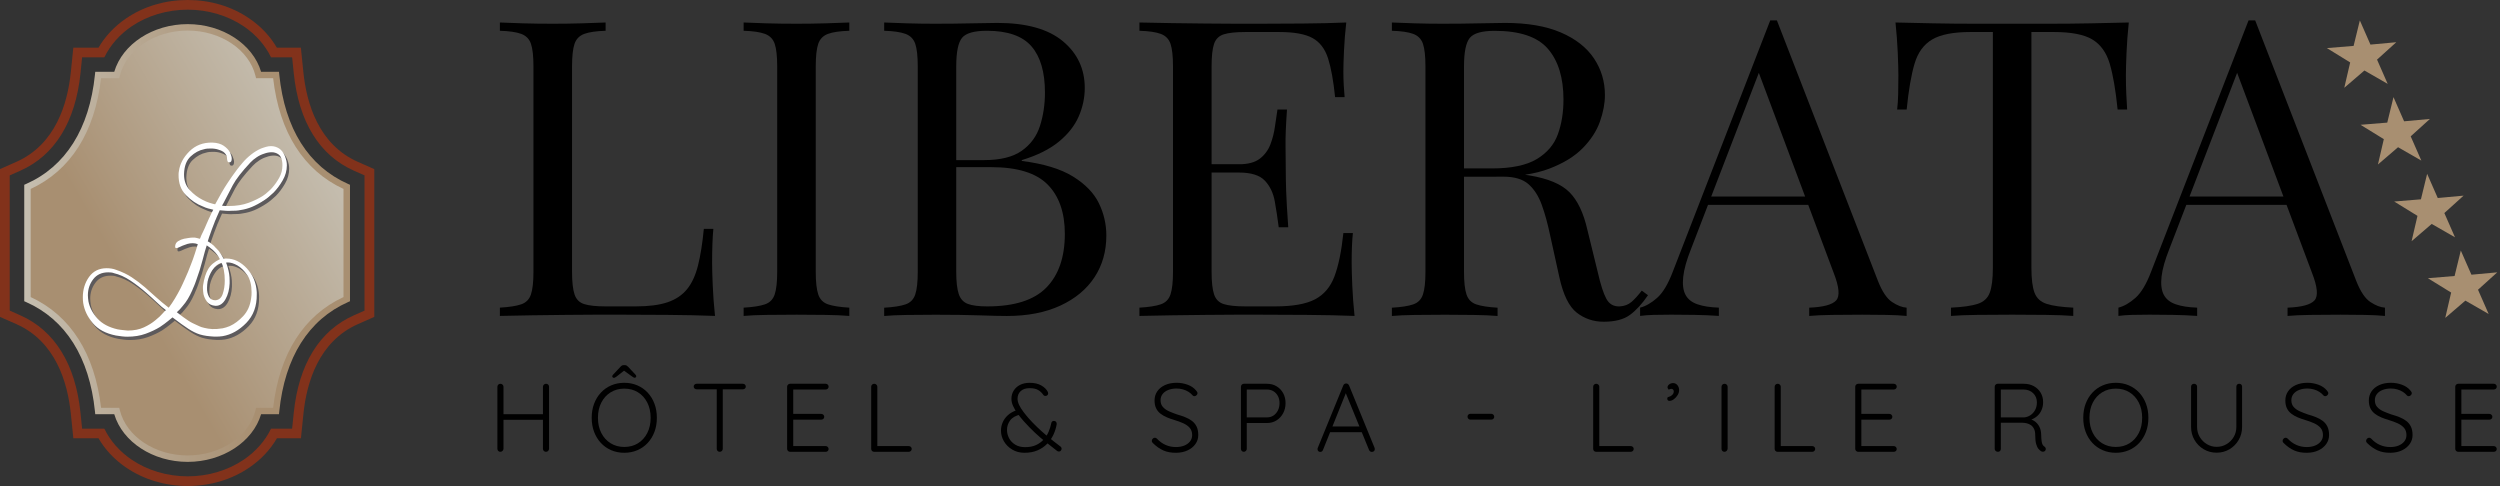
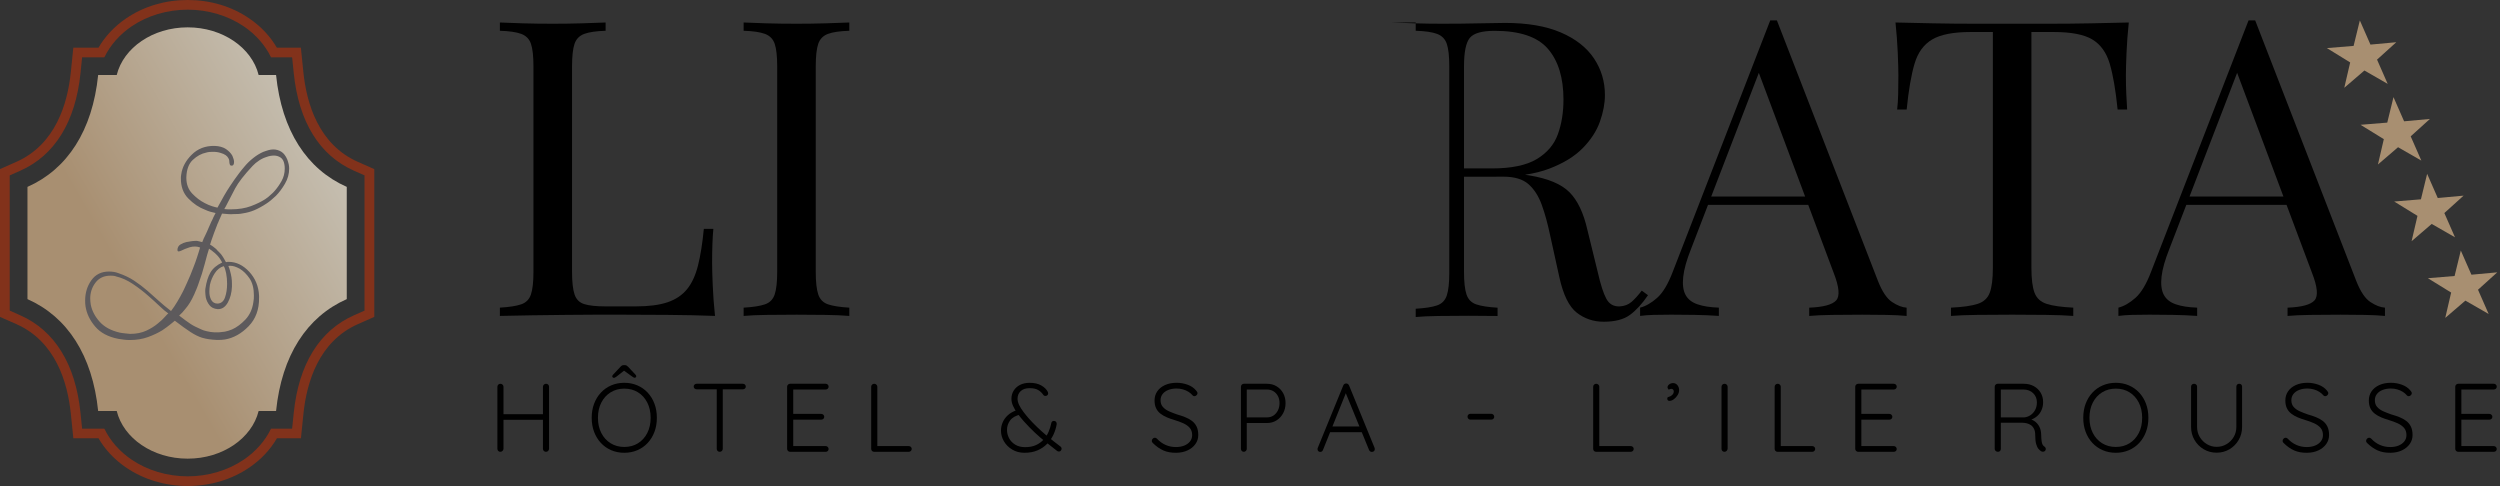
<svg xmlns="http://www.w3.org/2000/svg" version="1.1" id="Calque_1" x="0px" y="0px" viewBox="0 0 1286 250" style="enable-background:new 0 0 1286 250;" xml:space="preserve">
  <rect x="0" y="0" width="1286" height="250" fill="#333333" stroke="none" />
  <g>
    <linearGradient id="SVGID_1_" gradientUnits="userSpaceOnUse" x1="170.414" y1="-149.651" x2="22.231" y2="-64.098" gradientTransform="matrix(1 0 0 1 0 232)">
      <stop offset="0" style="stop-color:#C5BEB0" />
      <stop offset="0.715" style="stop-color:#A88F71" />
    </linearGradient>
    <path style="fill:url(#SVGID_1_);" d="M142.01,38.59h-8.97c-3.45-13.99-18.48-24.52-36.5-24.52S63.49,24.6,60.04,38.59h-9.55   C47.57,67.2,34.66,87.05,14.13,96.13V125v28.87c20.53,9.08,33.43,28.93,36.36,57.54h9.55c3.45,13.99,18.48,24.52,36.5,24.52   s33.05-10.53,36.5-24.52h8.97c2.93-28.61,15.83-48.46,36.36-57.54V125V96.13C157.84,87.05,144.93,67.2,142.01,38.59z" />
    <linearGradient id="SVGID_00000151519000798847803660000004643925381317584011_" gradientUnits="userSpaceOnUse" x1="12.47" y1="-107" x2="180.03" y2="-107" gradientTransform="matrix(1 0 0 1 0 232)">
      <stop offset="0" style="stop-color:#C5BEB0" />
      <stop offset="0.715" style="stop-color:#A88F71" />
    </linearGradient>
-     <path style="fill:url(#SVGID_00000151519000798847803660000004643925381317584011_);" d="M96.54,237.59   c-17.88,0-33.52-10.24-37.77-24.52h-9.78l-0.15-1.49C46,183.8,33.77,164.37,13.46,155.39l-0.99-0.44v-59.9l0.99-0.44   c20.3-8.97,32.54-28.4,35.38-56.19l0.15-1.49h9.78c4.25-14.29,19.89-24.52,37.77-24.52s33.52,10.24,37.77,24.52h9.2l0.15,1.49   c2.84,27.78,15.08,47.21,35.38,56.19l0.99,0.44v59.9l-0.99,0.44c-20.3,8.98-32.54,28.41-35.38,56.19l-0.15,1.49h-9.2   C130.06,227.35,114.42,237.59,96.54,237.59z M51.98,209.76h9.36l0.31,1.26c3.33,13.48,18,23.26,34.88,23.26   c16.89,0,31.56-9.78,34.88-23.26l0.31-1.26h8.78c3.2-27.8,15.69-47.44,36.19-56.95V97.19c-20.5-9.5-32.99-29.15-36.19-56.95h-8.78   l-0.31-1.26c-3.32-13.48-18-23.26-34.88-23.26c-16.89,0-31.56,9.78-34.88,23.26l-0.31,1.26h-9.36   c-3.2,27.8-15.69,47.44-36.19,56.95v55.62C36.3,162.31,48.78,181.96,51.98,209.76z" />
    <path style="fill:#82321B;" d="M184.1,83.27c-20.19-8.93-26.39-30-28.04-46.1l-1.29-12.64h-12.36   c-3.38-5.83-8.21-10.99-14.19-15.05C119.13,3.27,108.17,0,96.54,0S73.96,3.27,64.86,9.47c-5.98,4.07-10.81,9.23-14.19,15.05h-0.18   H37.72l-1.29,12.64c-1.65,16.11-7.85,37.18-28.04,46.1L0,86.98v9.14V125v28.87v9.14l8.4,3.71c20.19,8.93,26.39,30,28.04,46.1   l1.29,12.64H50.5h0.18c3.38,5.83,8.21,10.99,14.19,15.05c9.1,6.19,20.06,9.47,31.69,9.47s22.58-3.27,31.69-9.47   c5.98-4.07,10.81-9.23,14.19-15.05h12.36l1.29-12.64c1.65-16.11,7.85-37.18,28.04-46.1l8.4-3.71v-9.14V125V96.13v-9.14L184.1,83.27   z M187.51,96.13V125v28.87v5.92l-5.43,2.4c-17.71,7.83-28.42,25.17-30.97,50.14l-0.84,8.18h-8.26h-2.59c-3,6.2-7.81,11.71-14,15.92   c-8.15,5.55-18.41,8.6-28.87,8.6s-20.72-3.05-28.87-8.6c-6.2-4.21-11.01-9.72-14-15.92H50.5h-8.26l-0.84-8.18   c-2.55-24.97-13.26-42.31-30.97-50.14L5,159.79v-5.92V125V96.13v-5.92l5.43-2.4c17.71-7.83,28.42-25.17,30.97-50.14l0.84-8.18h8.26   h3.18c3-6.2,7.81-11.71,14-15.92c8.15-5.55,18.41-8.6,28.87-8.6s20.72,3.05,28.87,8.6c6.2,4.21,11.01,9.72,14,15.92h2.59h8.26   l0.84,8.18c2.55,24.97,13.26,42.31,30.97,50.14l5.43,2.4V96.13z" />
    <g>
      <path style="fill:#5D5A5C;" d="M111.81,106.91c1.28-2.38,2.43-4.43,3.45-6.23c1.02-1.76,2.01-3.38,2.98-4.82    c0.38-0.59,0.77-1.17,1.15-1.7c0.38-0.56,0.77-1.12,1.15-1.7c0.77-1.09,1.59-2.23,2.45-3.35c0.86-1.15,1.83-2.35,2.92-3.61    c1.28-1.53,2.74-2.94,4.42-4.26c1.66-1.32,3.36-2.35,5.08-3.11c0.91-0.32,1.77-0.65,2.63-0.88c0.86-0.23,1.7-0.38,2.54-0.38    c1.52,0,2.92,0.41,4.17,1.2c1.24,0.79,2.25,2.14,3.03,3.99c0.31,0.85,0.55,1.64,0.73,2.41c0.18,0.76,0.24,1.53,0.24,2.29    c0,2.7-0.73,5.29-2.16,7.75s-2.98,4.52-4.66,6.23c-0.91,0.85-1.77,1.61-2.58,2.29c-0.84,0.68-1.57,1.23-2.21,1.64    c-2.3,1.53-4.44,2.67-6.38,3.49c-1.94,0.79-3.89,1.32-5.81,1.59c-0.77,0.18-1.55,0.26-2.34,0.32c-0.8,0.03-1.61,0.06-2.45,0.06    c-0.91,0.09-1.83,0.09-2.83,0s-2.03-0.18-3.11-0.26c-0.33,0.76-0.62,1.47-0.91,2.08c-0.29,0.65-0.55,1.26-0.82,1.85    c-0.07,0.18-0.11,0.32-0.15,0.44s-0.09,0.23-0.15,0.32c-0.27,0.5-0.49,1.03-0.66,1.59c-0.2,0.56-0.42,1.12-0.66,1.7    c-0.27,0.68-0.49,1.32-0.73,1.91c-0.22,0.59-0.44,1.17-0.62,1.76c-0.27,0.68-0.49,1.35-0.73,2.03c-0.22,0.68-0.46,1.44-0.73,2.29    c0.64,0.35,1.19,0.7,1.68,1.09c0.49,0.38,0.97,0.79,1.48,1.2c0.2,0.26,0.42,0.5,0.66,0.76c0.27,0.26,0.51,0.5,0.77,0.76    c0.2,0.18,0.38,0.35,0.53,0.56c0.15,0.21,0.33,0.41,0.53,0.56c0.38,0.5,0.73,1.03,1.06,1.53c0.31,0.5,0.64,1.06,0.95,1.64    c0.07,0.18,0.15,0.32,0.24,0.44s0.18,0.26,0.24,0.44c0.13,0,0.27,0,0.38,0c0.13,0,0.27-0.03,0.38-0.12c0.07,0,0.15,0,0.29,0    c0.13,0,0.27,0,0.38,0c3.89,0,7.42,1.7,10.56,5.08s4.84,7.49,5.08,12.3c0,0.18,0,0.35,0,0.56c0,0.21,0,0.41,0,0.56    c0.07,6.02-1.75,10.89-5.41,14.65c-3.67,3.76-7.73,6.02-12.13,6.78c-0.57,0.09-1.13,0.15-1.68,0.18s-1.1,0.06-1.68,0.06    c-0.13,0-0.27,0-0.44,0c-0.15,0-0.31,0-0.44,0c-1.52-0.09-2.89-0.21-4.06-0.38c-1.19-0.18-2.34-0.41-3.49-0.76    c-1.86-0.59-3.82-1.56-5.9-2.91s-4.77-3.29-8.11-5.84c-0.44,0.35-1.24,0.97-2.34,1.91c-1.13,0.94-2.52,1.94-4.17,3.05    c-2.05,1.26-4.48,2.41-7.29,3.44s-5.94,1.53-9.41,1.53c-0.95,0-1.92-0.06-2.87-0.18s-1.99-0.26-3.07-0.44    c-5.17-1.03-9.12-3.11-11.84-6.34c-2.72-3.2-4.37-6.67-4.95-10.39c-0.07-0.5-0.11-1-0.15-1.47c-0.02-0.47-0.04-0.94-0.04-1.47    c0-3.96,1.06-7.46,3.2-10.45c2.14-3,5.17-4.49,9.06-4.49c0.77,0,1.57,0.06,2.41,0.18s1.7,0.35,2.58,0.7    c3,1.03,5.65,2.29,7.95,3.82c2.3,1.53,4.55,3.2,6.72,5.08c1.86,1.61,3.76,3.29,5.7,5.08c1.94,1.76,4.13,3.58,6.56,5.46    c1.15-1.53,2.23-3.11,3.2-4.76c0.99-1.64,1.97-3.41,2.92-5.26c0.31-0.68,0.66-1.41,1.02-2.14c0.35-0.76,0.73-1.56,1.1-2.41    c0.64-1.35,1.21-2.67,1.72-3.93s0.99-2.5,1.44-3.67c0.38-0.94,0.73-1.85,1.06-2.79c0.31-0.94,0.64-1.85,0.95-2.79    c0.27-0.76,0.51-1.56,0.77-2.41c0.27-0.85,0.51-1.7,0.77-2.53c-0.44-0.18-0.88-0.29-1.3-0.38c-0.42-0.09-0.84-0.12-1.3-0.12    c-0.95,0-1.88,0.12-2.74,0.38c-0.86,0.26-1.68,0.56-2.45,0.88c-0.71,0.35-1.35,0.65-1.92,0.88c-0.57,0.26-1.02,0.38-1.35,0.38    c-0.2,0-0.33-0.06-0.44-0.18c-0.09-0.12-0.15-0.35-0.15-0.7c0.07-1.17,0.57-2.08,1.52-2.67s1.99-1.03,3.07-1.26    c0.38-0.09,0.75-0.15,1.1-0.18s0.68-0.12,1.02-0.18c0.44-0.09,0.88-0.15,1.3-0.18c0.42-0.03,0.82-0.06,1.19-0.06    c0.13,0,0.27,0,0.44,0c0.18,0,0.31,0,0.44,0c0.38,0.09,0.8,0.18,1.24,0.26s0.93,0.21,1.44,0.38c0.27-0.68,0.51-1.32,0.77-1.91    c0.27-0.59,0.55-1.17,0.86-1.76c0.27-0.59,0.53-1.17,0.82-1.76c0.29-0.59,0.55-1.23,0.82-1.91c0.27-0.59,0.49-1.15,0.73-1.64    c0.22-0.5,0.44-0.97,0.62-1.41c0.07-0.18,0.13-0.32,0.2-0.44s0.13-0.23,0.2-0.32c0.27-0.59,0.53-1.2,0.82-1.85    s0.62-1.29,1.02-1.97c-0.84-0.18-1.7-0.38-2.63-0.65c-0.93-0.26-1.83-0.59-2.74-1.03c-3.14-1.17-6.01-3.11-8.64-5.78    s-3.91-6.2-3.84-10.6c0-0.32,0.02-0.65,0.04-0.94c0.02-0.29,0.09-0.62,0.15-0.94c0.51-3.64,2.3-6.99,5.32-10.01    c3.16-3.17,7.07-4.67,11.86-4.58c2.43,0.09,4.37,0.65,5.85,1.64c1.48,1.03,2.56,2.14,3.27,3.44c0.27,0.59,0.46,1.17,0.62,1.7    c0.15,0.56,0.24,1.03,0.24,1.47c0,0.59-0.09,1.06-0.29,1.41c-0.2,0.35-0.49,0.5-0.86,0.5h-0.09c-0.44,0-0.73-0.15-0.86-0.44    s-0.22-0.65-0.29-1.09c0-0.32-0.04-0.7-0.09-1.15c-0.07-0.41-0.22-0.85-0.49-1.26c-0.27-0.5-0.71-1-1.35-1.47s-1.57-0.85-2.78-1.2    c-0.51-0.18-1.08-0.29-1.72-0.38s-1.3-0.12-2.01-0.12c-0.57,0-1.15,0.03-1.72,0.06s-1.15,0.15-1.72,0.32    c-2.5,0.5-4.79,1.76-6.91,3.73c-2.12,1.97-3.23,4.96-3.36,8.96c0,0.09,0,0.15,0,0.18s0,0.12,0,0.18c0,3.2,0.99,5.87,2.98,7.99    c1.99,2.11,4.15,3.76,6.52,4.96c1.28,0.68,2.52,1.2,3.73,1.59c1.21,0.38,2.28,0.65,3.16,0.82L111.81,106.91L111.81,106.91z     M59.75,142.18c-0.51-0.18-1.02-0.26-1.48-0.32c-0.49-0.03-0.95-0.06-1.39-0.06c-3.34,0-5.9,1.17-7.73,3.55    c-1.81,2.38-2.74,5.11-2.74,8.25c0,0.5,0.02,1.03,0.09,1.59s0.13,1.09,0.2,1.59c0.64,3.14,2.16,6.05,4.59,8.75    s5.88,4.55,10.36,5.58c0.91,0.18,1.79,0.29,2.69,0.38c0.91,0.09,1.77,0.18,2.58,0.26c3.2,0,5.96-0.56,8.31-1.64    c2.34-1.09,4.31-2.32,5.9-3.67c1.59-1.26,2.85-2.44,3.73-3.49c0.91-1.06,1.48-1.61,1.72-1.7c-1.35-0.94-2.87-2.23-4.59-3.88    c-1.72-1.64-3.62-3.35-5.65-5.14c-2.5-2.2-5.17-4.26-8.02-6.17s-5.74-3.2-8.68-3.88L59.75,142.18L59.75,142.18z M115.7,170.6    c1.19-0.21,2.41-0.65,3.69-1.15c2.43-1.09,4.73-2.82,6.91-5.14c2.16-2.32,3.51-5.26,4.02-8.81c0.13-0.68,0.2-1.29,0.24-1.85    c0.02-0.56,0.04-1.12,0.04-1.7c0-3.64-0.75-6.55-2.25-8.75s-3.18-3.85-5.04-4.96c-0.91-0.5-1.77-0.88-2.58-1.15    c-0.84-0.26-1.59-0.38-2.3-0.38c-0.07,0-0.15,0-0.24,0s-0.18,0-0.24,0c-0.07,0-0.15,0.03-0.24,0.06s-0.18,0.06-0.24,0.06    c0.2,0.41,0.35,0.85,0.49,1.26c0.13,0.41,0.27,0.85,0.38,1.26c0.31,1.09,0.55,2.2,0.73,3.29s0.24,2.23,0.24,3.44    c0,0.09,0,0.18,0,0.32c0,0.15,0,0.23,0,0.32c0,0.18,0,0.29,0,0.38c0,0.09,0,0.21,0,0.38c-0.13,3.14-0.84,5.84-2.1,8.1    c-1.28,2.29-2.94,3.44-4.99,3.44c-0.07,0-0.11,0-0.15,0s-0.09,0-0.15,0c-1.86-0.18-3.25-0.85-4.17-2.03    c-0.93-1.17-1.55-2.5-1.88-3.93c-0.07-0.5-0.13-1.03-0.2-1.53s-0.09-0.97-0.09-1.41c0-0.32,0-0.65,0-0.94    c0-0.29,0.02-0.56,0.09-0.82c0.51-3.38,1.37-6.11,2.58-8.19s3.23-3.79,6.03-5.14c-0.44-0.85-0.91-1.61-1.39-2.29    c-0.49-0.68-1.04-1.32-1.68-1.91c-0.27-0.26-0.49-0.5-0.73-0.7c-0.22-0.21-0.46-0.41-0.73-0.56c-0.13-0.09-0.27-0.18-0.38-0.32    c-0.13-0.12-0.27-0.23-0.38-0.32c-0.27-0.18-0.49-0.32-0.73-0.5c-0.22-0.18-0.46-0.32-0.73-0.5c-0.57,1.7-1.3,4.23-2.16,7.61    s-1.97,6.9-3.31,10.54c-0.2,0.5-0.38,1-0.53,1.47s-0.33,0.91-0.53,1.32s-0.38,0.82-0.53,1.2c-0.15,0.38-0.31,0.73-0.44,1.09    c-0.71,1.61-1.46,3.05-2.25,4.38c-0.8,1.32-1.7,2.55-2.74,3.73c-0.38,0.5-0.82,1.03-1.3,1.53s-1.02,1.03-1.59,1.53    c2.36,1.85,4.37,3.32,5.99,4.38c1.63,1.06,2.72,1.5,4.22,2.2c2.43,1.17,2.87,1.2,3.98,1.47    C108.87,170.98,111.53,171.28,115.7,170.6z M110.49,140.54c-1.21,1.85-2.05,3.85-2.5,5.96c-0.07,0.5-0.13,1.03-0.2,1.59    s-0.09,1.09-0.09,1.59c-0.07,1.76,0.27,3.29,0.95,4.58c0.71,1.26,1.79,1.91,3.27,1.91c1.86-0.09,3.14-1.17,3.84-3.23    c0.71-2.08,1.06-4.38,1.06-6.9c0-1.94-0.15-3.76-0.49-5.46c-0.33-1.7-0.73-2.91-1.24-3.67    C113.23,137.45,111.7,138.69,110.49,140.54z M115.57,107.56c0.57,0.09,1.13,0.12,1.68,0.12s1.06,0,1.59,0    c3.89,0,7.31-0.56,10.21-1.64c2.92-1.09,5.35-2.29,7.33-3.55c0.27-0.18,0.51-0.35,0.77-0.56c0.27-0.21,0.51-0.41,0.77-0.56    c0.44-0.41,0.97-0.88,1.59-1.41c0.62-0.5,1.19-1.09,1.77-1.76c1.28-1.44,2.45-3.11,3.56-5.08c1.08-1.94,1.63-4.05,1.63-6.34    c0-0.41-0.02-0.82-0.04-1.2c-0.04-0.38-0.09-0.73-0.15-1.09c-0.27-1.61-0.91-2.76-1.92-3.44c-1.02-0.68-2.16-1.03-3.45-1.03    c-0.57,0-1.19,0.06-1.88,0.18c-0.66,0.12-1.33,0.32-1.97,0.56c-1.35,0.41-2.63,1.03-3.84,1.85c-1.21,0.79-2.3,1.7-3.27,2.73    c-4.35,4.64-7.33,8.49-8.97,11.54s-2.98,5.67-4.09,7.87c-0.27,0.5-0.49,0.97-0.73,1.41c-0.22,0.41-0.46,0.85-0.73,1.26    L115.57,107.56z" />
    </g>
    <g>
-       <path style="fill:#FFFFFF;" d="M110.62,105.2c1.28-2.38,2.43-4.43,3.45-6.23c1.02-1.76,2.01-3.38,2.98-4.82    c0.38-0.59,0.77-1.17,1.15-1.7c0.38-0.56,0.77-1.12,1.15-1.7c0.77-1.09,1.59-2.23,2.45-3.35c0.86-1.15,1.83-2.35,2.92-3.61    c1.28-1.53,2.74-2.94,4.42-4.26c1.66-1.32,3.36-2.35,5.08-3.11c0.91-0.32,1.77-0.65,2.63-0.88c0.86-0.23,1.7-0.38,2.54-0.38    c1.52,0,2.92,0.41,4.17,1.2c1.24,0.79,2.25,2.14,3.03,3.99c0.31,0.85,0.55,1.64,0.73,2.41c0.18,0.76,0.24,1.53,0.24,2.29    c0,2.7-0.73,5.29-2.16,7.75s-2.98,4.52-4.66,6.23c-0.91,0.85-1.77,1.61-2.58,2.29c-0.84,0.68-1.57,1.23-2.21,1.64    c-2.3,1.53-4.44,2.67-6.38,3.49c-1.94,0.79-3.89,1.32-5.81,1.59c-0.77,0.18-1.55,0.26-2.34,0.32c-0.8,0.03-1.61,0.06-2.45,0.06    c-0.91,0.09-1.83,0.09-2.83,0c-0.99-0.09-2.03-0.18-3.11-0.26c-0.33,0.76-0.62,1.47-0.91,2.08c-0.29,0.65-0.55,1.26-0.82,1.85    c-0.07,0.18-0.11,0.32-0.15,0.44s-0.09,0.23-0.15,0.32c-0.27,0.5-0.49,1.03-0.66,1.59c-0.2,0.56-0.42,1.12-0.66,1.7    c-0.27,0.68-0.49,1.32-0.73,1.91c-0.22,0.59-0.44,1.17-0.62,1.76c-0.27,0.68-0.49,1.35-0.73,2.03c-0.22,0.68-0.46,1.44-0.73,2.29    c0.64,0.35,1.19,0.7,1.68,1.09c0.49,0.38,0.97,0.79,1.48,1.2c0.2,0.26,0.42,0.5,0.66,0.76c0.27,0.26,0.51,0.5,0.77,0.76    c0.2,0.18,0.38,0.35,0.53,0.56s0.33,0.41,0.53,0.56c0.38,0.5,0.73,1.03,1.06,1.53c0.31,0.5,0.64,1.06,0.95,1.64    c0.07,0.18,0.15,0.32,0.24,0.44s0.18,0.26,0.24,0.44c0.13,0,0.27,0,0.38,0c0.13,0,0.27-0.03,0.38-0.12c0.07,0,0.15,0,0.29,0    c0.13,0,0.27,0,0.38,0c3.89,0,7.42,1.7,10.56,5.08s4.84,7.49,5.08,12.3c0,0.18,0,0.35,0,0.56c0,0.21,0,0.41,0,0.56    c0.07,6.02-1.75,10.89-5.41,14.65c-3.67,3.76-7.73,6.02-12.13,6.78c-0.57,0.09-1.13,0.15-1.68,0.18s-1.1,0.06-1.68,0.06    c-0.13,0-0.27,0-0.44,0c-0.15,0-0.31,0-0.44,0c-1.52-0.09-2.89-0.21-4.06-0.38c-1.19-0.18-2.34-0.41-3.49-0.76    c-1.86-0.59-3.82-1.56-5.9-2.91s-4.77-3.29-8.11-5.84c-0.44,0.35-1.24,0.97-2.34,1.91c-1.13,0.94-2.52,1.94-4.17,3.05    c-2.05,1.26-4.48,2.41-7.29,3.44s-5.94,1.53-9.41,1.53c-0.95,0-1.92-0.06-2.87-0.18s-1.99-0.26-3.07-0.44    c-5.17-1.03-9.12-3.11-11.84-6.34c-2.72-3.2-4.37-6.67-4.95-10.39c-0.07-0.5-0.11-1-0.15-1.47c-0.02-0.47-0.04-0.94-0.04-1.47    c0-3.96,1.06-7.46,3.2-10.45s5.17-4.49,9.06-4.49c0.77,0,1.57,0.06,2.41,0.18s1.7,0.35,2.58,0.7c3,1.03,5.65,2.29,7.95,3.82    c2.3,1.53,4.55,3.2,6.72,5.08c1.86,1.61,3.76,3.29,5.7,5.08c1.94,1.76,4.13,3.58,6.56,5.46c1.15-1.53,2.23-3.11,3.2-4.76    c0.99-1.64,1.97-3.41,2.92-5.26c0.31-0.68,0.66-1.41,1.02-2.14c0.35-0.76,0.73-1.56,1.1-2.41c0.64-1.35,1.21-2.67,1.72-3.93    s0.99-2.5,1.44-3.67c0.38-0.94,0.73-1.85,1.06-2.79c0.31-0.94,0.64-1.85,0.95-2.79c0.27-0.76,0.51-1.56,0.77-2.41    c0.27-0.85,0.51-1.7,0.77-2.53c-0.44-0.18-0.88-0.29-1.3-0.38c-0.42-0.09-0.84-0.12-1.3-0.12c-0.95,0-1.88,0.12-2.74,0.38    c-0.86,0.26-1.68,0.56-2.45,0.88c-0.71,0.35-1.35,0.65-1.92,0.88c-0.57,0.26-1.02,0.38-1.35,0.38c-0.2,0-0.33-0.06-0.44-0.18    c-0.09-0.12-0.15-0.35-0.15-0.7c0.07-1.17,0.57-2.08,1.52-2.67s1.99-1.03,3.07-1.26c0.38-0.09,0.75-0.15,1.1-0.18    s0.68-0.12,1.02-0.18c0.44-0.09,0.88-0.15,1.3-0.18c0.42-0.03,0.82-0.06,1.19-0.06c0.13,0,0.27,0,0.44,0c0.18,0,0.31,0,0.44,0    c0.38,0.09,0.8,0.18,1.24,0.26s0.93,0.21,1.44,0.38c0.27-0.68,0.51-1.32,0.77-1.91c0.27-0.59,0.55-1.17,0.86-1.76    c0.27-0.59,0.53-1.17,0.82-1.76c0.29-0.59,0.55-1.23,0.82-1.91c0.27-0.59,0.49-1.15,0.73-1.64c0.22-0.5,0.44-0.97,0.62-1.41    c0.07-0.18,0.13-0.32,0.2-0.44s0.13-0.23,0.2-0.32c0.27-0.59,0.53-1.2,0.82-1.85s0.62-1.29,1.02-1.97    c-0.84-0.18-1.7-0.38-2.63-0.65c-0.93-0.26-1.83-0.59-2.74-1.03c-3.14-1.17-6.01-3.11-8.64-5.78s-3.91-6.2-3.84-10.6    c0-0.32,0.02-0.65,0.04-0.94c0.02-0.29,0.09-0.62,0.15-0.94c0.51-3.64,2.3-6.99,5.32-10.01c3.16-3.17,7.07-4.67,11.86-4.58    c2.43,0.09,4.37,0.65,5.85,1.64c1.48,1.03,2.56,2.14,3.27,3.44c0.27,0.59,0.46,1.17,0.62,1.7c0.15,0.56,0.24,1.03,0.24,1.47    c0,0.59-0.09,1.06-0.29,1.41c-0.2,0.35-0.49,0.5-0.86,0.5h-0.09c-0.44,0-0.73-0.15-0.86-0.44s-0.22-0.65-0.29-1.09    c0-0.32-0.04-0.7-0.09-1.15c-0.07-0.41-0.22-0.85-0.49-1.26c-0.27-0.5-0.71-1-1.35-1.47s-1.57-0.85-2.78-1.2    c-0.51-0.18-1.08-0.29-1.72-0.38s-1.3-0.12-2.01-0.12c-0.57,0-1.15,0.03-1.72,0.06s-1.15,0.15-1.72,0.32    c-2.5,0.5-4.79,1.76-6.91,3.73s-3.23,4.96-3.36,8.96c0,0.09,0,0.15,0,0.18s0,0.12,0,0.18c0,3.2,0.99,5.87,2.98,7.99    c1.99,2.11,4.15,3.76,6.52,4.96c1.28,0.68,2.52,1.2,3.73,1.59c1.21,0.38,2.28,0.65,3.16,0.82L110.62,105.2L110.62,105.2z     M58.55,140.47c-0.51-0.18-1.02-0.26-1.48-0.32c-0.49-0.03-0.95-0.06-1.39-0.06c-3.34,0-5.9,1.17-7.73,3.55    c-1.81,2.38-2.74,5.11-2.74,8.25c0,0.5,0.02,1.03,0.09,1.59s0.13,1.09,0.2,1.59c0.64,3.14,2.16,6.05,4.59,8.75    s5.88,4.55,10.36,5.58c0.91,0.18,1.79,0.29,2.69,0.38c0.91,0.09,1.77,0.18,2.58,0.26c3.2,0,5.96-0.56,8.31-1.64    c2.34-1.09,4.31-2.32,5.9-3.67c1.59-1.26,2.85-2.44,3.73-3.49c0.91-1.06,1.48-1.61,1.72-1.7c-1.35-0.94-2.87-2.23-4.59-3.88    s-3.62-3.35-5.65-5.14c-2.5-2.2-5.17-4.26-8.02-6.17s-5.74-3.2-8.68-3.88L58.55,140.47L58.55,140.47z M114.51,168.89    c1.19-0.21,2.41-0.65,3.69-1.15c2.43-1.09,4.73-2.82,6.91-5.14c2.16-2.32,3.51-5.26,4.02-8.81c0.13-0.68,0.2-1.29,0.24-1.85    c0.02-0.56,0.04-1.12,0.04-1.7c0-3.64-0.75-6.55-2.25-8.75s-3.18-3.85-5.04-4.96c-0.91-0.5-1.77-0.88-2.58-1.15    c-0.84-0.26-1.59-0.38-2.3-0.38c-0.07,0-0.15,0-0.24,0s-0.18,0-0.24,0s-0.15,0.03-0.24,0.06s-0.18,0.06-0.24,0.06    c0.2,0.41,0.35,0.85,0.49,1.26c0.13,0.41,0.27,0.85,0.38,1.26c0.31,1.09,0.55,2.2,0.73,3.29s0.24,2.23,0.24,3.44    c0,0.09,0,0.18,0,0.32c0,0.15,0,0.23,0,0.32c0,0.18,0,0.29,0,0.38s0,0.21,0,0.38c-0.13,3.14-0.84,5.84-2.1,8.1    c-1.28,2.29-2.94,3.44-4.99,3.44c-0.07,0-0.11,0-0.15,0s-0.09,0-0.15,0c-1.86-0.18-3.25-0.85-4.17-2.03s-1.55-2.5-1.88-3.93    c-0.07-0.5-0.13-1.03-0.2-1.53s-0.09-0.97-0.09-1.41c0-0.32,0-0.65,0-0.94s0.02-0.56,0.09-0.82c0.51-3.38,1.37-6.11,2.58-8.19    s3.23-3.79,6.03-5.14c-0.44-0.85-0.91-1.61-1.39-2.29c-0.49-0.68-1.04-1.32-1.68-1.91c-0.27-0.26-0.49-0.5-0.73-0.7    c-0.22-0.21-0.46-0.41-0.73-0.56c-0.13-0.09-0.27-0.18-0.38-0.32c-0.13-0.12-0.27-0.23-0.38-0.32c-0.27-0.18-0.49-0.32-0.73-0.5    c-0.22-0.18-0.46-0.32-0.73-0.5c-0.57,1.7-1.3,4.23-2.16,7.61s-1.97,6.9-3.31,10.54c-0.2,0.5-0.38,1-0.53,1.47    s-0.33,0.91-0.53,1.32s-0.38,0.82-0.53,1.2c-0.15,0.38-0.31,0.73-0.44,1.09c-0.71,1.61-1.46,3.05-2.25,4.38    c-0.8,1.32-1.7,2.55-2.74,3.73c-0.38,0.5-0.82,1.03-1.3,1.53c-0.49,0.5-1.02,1.03-1.59,1.53c2.36,1.85,4.37,3.32,5.99,4.38    c1.63,1.06,2.72,1.5,4.22,2.2c2.43,1.17,2.87,1.2,3.98,1.47C107.68,169.28,110.33,169.57,114.51,168.89z M109.29,138.83    c-1.21,1.85-2.05,3.85-2.5,5.96c-0.07,0.5-0.13,1.03-0.2,1.59s-0.09,1.09-0.09,1.59c-0.07,1.76,0.27,3.29,0.95,4.58    c0.71,1.26,1.79,1.91,3.27,1.91c1.86-0.09,3.14-1.17,3.84-3.23c0.71-2.08,1.06-4.38,1.06-6.9c0-1.94-0.15-3.76-0.49-5.46    c-0.33-1.7-0.73-2.91-1.24-3.67C112.03,135.74,110.51,136.98,109.29,138.83z M114.38,105.85c0.57,0.09,1.13,0.12,1.68,0.12    s1.06,0,1.59,0c3.89,0,7.31-0.56,10.21-1.64c2.92-1.09,5.35-2.29,7.33-3.55c0.27-0.18,0.51-0.35,0.77-0.56s0.51-0.41,0.77-0.56    c0.44-0.41,0.97-0.88,1.59-1.41c0.62-0.5,1.19-1.09,1.77-1.76c1.28-1.44,2.45-3.11,3.56-5.08c1.08-1.94,1.63-4.05,1.63-6.34    c0-0.41-0.02-0.82-0.04-1.2c-0.04-0.38-0.09-0.73-0.15-1.09c-0.27-1.61-0.91-2.76-1.92-3.44c-1.02-0.68-2.16-1.03-3.45-1.03    c-0.57,0-1.19,0.06-1.88,0.18c-0.66,0.12-1.33,0.32-1.97,0.56c-1.35,0.41-2.63,1.03-3.84,1.85c-1.21,0.79-2.3,1.7-3.27,2.73    c-4.35,4.64-7.33,8.49-8.97,11.54c-1.63,3.05-2.98,5.67-4.09,7.87c-0.27,0.5-0.49,0.97-0.73,1.41c-0.22,0.41-0.46,0.85-0.73,1.26    L114.38,105.85z" />
-     </g>
+       </g>
  </g>
  <g>
    <path d="M311.53,11.57v4.26c-4.83,0.14-8.49,0.68-10.98,1.6c-2.49,0.93-4.16,2.63-5.01,5.12s-1.28,6.36-1.28,11.62v105.75   c0,5.12,0.43,8.95,1.28,11.51s2.52,4.23,5.01,5.01c2.48,0.78,6.15,1.17,10.98,1.17h15.56c6.68,0,12.12-0.71,16.31-2.13   s7.53-3.66,10.02-6.72c2.48-3.05,4.37-7.14,5.65-12.26s2.27-11.37,2.98-18.76h4.9c-0.43,4.41-0.64,10.23-0.64,17.48   c0,2.7,0.11,6.58,0.32,11.62c0.21,5.05,0.6,10.27,1.17,15.67c-7.25-0.28-15.42-0.46-24.52-0.53c-9.1-0.07-17.2-0.11-24.31-0.11   c-3.13,0-7.14,0-12.05,0c-4.9,0-10.2,0.04-15.88,0.11c-5.69,0.07-11.44,0.14-17.27,0.21s-11.37,0.18-16.63,0.32v-4.26   c4.83-0.28,8.49-0.85,10.98-1.71c2.49-0.85,4.16-2.56,5.01-5.12s1.28-6.4,1.28-11.51V34.17c0-5.26-0.43-9.13-1.28-11.62   c-0.85-2.48-2.52-4.19-5.01-5.12c-2.49-0.92-6.15-1.46-10.98-1.6v-4.26c2.98,0.14,6.89,0.29,11.73,0.43   c4.83,0.14,10.02,0.21,15.56,0.21c4.97,0,9.91-0.07,14.82-0.21C304.17,11.85,308.26,11.71,311.53,11.57z" />
    <path d="M436.89,11.57v4.26c-4.83,0.14-8.49,0.68-10.98,1.6c-2.49,0.93-4.16,2.63-5.01,5.12s-1.28,6.36-1.28,11.62v105.75   c0,5.12,0.43,8.95,1.28,11.51s2.52,4.26,5.01,5.12c2.48,0.85,6.15,1.42,10.98,1.71v4.26c-3.27-0.28-7.36-0.46-12.26-0.53   c-4.9-0.07-9.84-0.11-14.82-0.11c-5.54,0-10.73,0.04-15.56,0.11s-8.74,0.25-11.73,0.53v-4.26c4.83-0.28,8.49-0.85,10.98-1.71   c2.49-0.85,4.16-2.56,5.01-5.12s1.28-6.4,1.28-11.51V34.17c0-5.26-0.43-9.13-1.28-11.62c-0.85-2.48-2.52-4.19-5.01-5.12   c-2.49-0.92-6.15-1.46-10.98-1.6v-4.26c2.98,0.14,6.89,0.29,11.73,0.43c4.83,0.14,10.02,0.21,15.56,0.21   c4.97,0,9.91-0.07,14.82-0.21C429.54,11.85,433.62,11.71,436.89,11.57z" />
-     <path d="M454.8,11.57c2.98,0.14,6.89,0.29,11.73,0.43c4.83,0.14,9.59,0.21,14.28,0.21c6.68,0,13.08-0.07,19.19-0.21   c6.11-0.14,10.45-0.21,13.01-0.21c14.92,0,26.15,3.13,33.69,9.38c7.53,6.26,11.3,14.28,11.3,24.09c0,4.98-1.03,9.84-3.09,14.6   s-5.47,9.1-10.23,13.01s-11.12,7.07-19.08,9.49v0.43c11.23,1.42,20,4.09,26.33,8c6.32,3.91,10.77,8.49,13.33,13.75   s3.84,10.8,3.84,16.63c0,8.1-2.03,15.24-6.08,21.43c-4.05,6.18-9.91,11.05-17.59,14.61c-7.68,3.55-16.84,5.33-27.5,5.33   c-3.13,0-7.82-0.11-14.07-0.32c-6.26-0.21-13.79-0.32-22.6-0.32c-4.98,0-9.88,0.04-14.71,0.11s-8.74,0.25-11.73,0.53v-4.26   c4.83-0.28,8.49-0.85,10.98-1.71c2.49-0.85,4.16-2.56,5.01-5.12s1.28-6.4,1.28-11.51V34.17c0-5.26-0.43-9.13-1.28-11.62   c-0.85-2.48-2.52-4.19-5.01-5.12c-2.49-0.92-6.15-1.46-10.98-1.6v-4.26H454.8z M507.67,15.83c-6.54,0-10.8,1.21-12.79,3.62   c-1.99,2.42-2.99,7.32-2.99,14.71v105.75c0,4.98,0.43,8.74,1.28,11.3s2.42,4.26,4.69,5.12c2.27,0.85,5.61,1.28,10.02,1.28   c13.93,0,24.06-3.23,30.38-9.7s9.49-15.67,9.49-27.61c0-10.94-2.95-19.4-8.85-25.37c-5.9-5.97-15.6-8.95-29.1-8.95h-21.96v-3.62   h18.34c8.39,0,14.85-1.6,19.4-4.8c4.55-3.2,7.68-7.46,9.38-12.79c1.71-5.33,2.56-11.05,2.56-17.16c0-10.52-2.31-18.44-6.93-23.77   C525.97,18.5,518.33,15.83,507.67,15.83z" />
-     <path d="M692.52,11.57c-0.57,4.98-0.96,9.81-1.17,14.5c-0.21,4.69-0.32,8.24-0.32,10.66c0,2.56,0.07,5.01,0.21,7.36   s0.28,4.3,0.43,5.86h-4.9c-0.85-8.39-2.06-15.03-3.62-19.93c-1.57-4.9-4.23-8.38-7.99-10.45c-3.77-2.06-9.42-3.09-16.95-3.09h-17.7   c-4.83,0-8.49,0.39-10.98,1.17s-4.16,2.42-5.01,4.9c-0.85,2.49-1.28,6.36-1.28,11.62v105.75c0,5.12,0.43,8.95,1.28,11.51   c0.85,2.56,2.52,4.23,5.01,5.01c2.48,0.78,6.15,1.17,10.98,1.17h15.56c8.95,0,15.74-1.21,20.36-3.62   c4.62-2.42,7.96-6.36,10.02-11.83s3.59-12.9,4.58-22.28h4.9c-0.43,3.84-0.64,8.95-0.64,15.35c0,2.7,0.11,6.58,0.32,11.62   c0.21,5.05,0.6,10.27,1.17,15.67c-7.25-0.28-15.42-0.46-24.52-0.53c-9.1-0.07-17.2-0.11-24.31-0.11c-3.13,0-7.14,0-12.05,0   s-10.2,0.04-15.88,0.11c-5.69,0.07-11.44,0.14-17.27,0.21s-11.37,0.18-16.63,0.32v-4.26c4.83-0.28,8.49-0.85,10.98-1.71   c2.49-0.85,4.16-2.56,5.01-5.12c0.85-2.56,1.28-6.4,1.28-11.51V34.17c0-5.26-0.43-9.13-1.28-11.62c-0.85-2.48-2.52-4.19-5.01-5.12   c-2.49-0.92-6.15-1.46-10.98-1.6v-4.26c5.26,0.14,10.8,0.25,16.63,0.32s11.58,0.14,17.27,0.21c5.68,0.07,10.98,0.11,15.88,0.11   s8.92,0,12.05,0c6.54,0,13.97-0.03,22.28-0.11C678.56,12.03,685.98,11.85,692.52,11.57z M655.85,84.48v4.26h-39.02v-4.26H655.85z    M662.03,56.34c-0.57,8.1-0.82,14.28-0.75,18.55c0.07,4.26,0.11,8.18,0.11,11.73c0,3.55,0.07,7.46,0.21,11.73   c0.14,4.26,0.5,10.45,1.07,18.55h-4.9c-0.57-4.55-1.25-8.99-2.03-13.33c-0.78-4.33-2.49-7.89-5.12-10.66   c-2.63-2.77-7.07-4.16-13.33-4.16v-4.26c4.69,0,8.28-0.96,10.77-2.88c2.48-1.92,4.3-4.37,5.44-7.36c1.14-2.98,1.92-6.08,2.34-9.27   c0.43-3.2,0.85-6.08,1.28-8.63L662.03,56.34L662.03,56.34z" />
-     <path d="M715.97,11.57c2.98,0.14,6.89,0.29,11.73,0.43c4.83,0.14,9.59,0.21,14.28,0.21c6.68,0,13.08-0.07,19.19-0.21   s10.45-0.21,13.01-0.21c11.51,0,21.07,1.64,28.68,4.9c7.6,3.27,13.29,7.71,17.06,13.33c3.76,5.62,5.65,11.91,5.65,18.87   c0,4.26-0.85,8.81-2.56,13.65c-1.71,4.83-4.66,9.38-8.85,13.65c-4.19,4.26-9.91,7.78-17.16,10.55c-7.25,2.77-16.42,4.16-27.5,4.16   h-20.47v-4.26h18.34c10.09,0,17.8-1.6,23.13-4.8c5.33-3.2,8.95-7.46,10.87-12.79s2.88-11.26,2.88-17.8   c0-11.23-2.66-19.93-7.99-26.12s-14.46-9.27-27.4-9.27c-6.54,0-10.8,1.21-12.79,3.62c-1.99,2.42-2.99,7.32-2.99,14.71v105.75   c0,5.12,0.43,8.95,1.28,11.51c0.85,2.56,2.52,4.26,5.01,5.12c2.48,0.85,6.15,1.42,10.98,1.71v4.26c-3.27-0.28-7.36-0.46-12.26-0.53   c-4.9-0.07-9.84-0.11-14.82-0.11c-5.54,0-10.73,0.04-15.56,0.11s-8.74,0.25-11.73,0.53v-4.26c4.83-0.28,8.49-0.85,10.98-1.71   c2.49-0.85,4.16-2.56,5.01-5.12c0.85-2.56,1.28-6.4,1.28-11.51V34.17c0-5.26-0.43-9.13-1.28-11.62c-0.85-2.48-2.52-4.19-5.01-5.12   c-2.49-0.92-6.15-1.46-10.98-1.6v-4.26H715.97z M749.87,87.25c7.68,0.29,13.71,0.61,18.12,0.96c4.4,0.36,7.99,0.68,10.77,0.96   c2.77,0.29,5.44,0.64,7.99,1.07c9.52,1.57,16.38,4.44,20.57,8.63s7.28,10.7,9.27,19.51l5.33,21.75c1.42,6.26,2.88,10.77,4.37,13.54   c1.49,2.77,3.8,4.09,6.93,3.94c2.42-0.14,4.44-0.92,6.08-2.35c1.63-1.42,3.37-3.34,5.22-5.76l3.2,2.35   c-2.98,4.41-6.08,7.78-9.27,10.13c-3.2,2.35-7.71,3.52-13.54,3.52c-5.26,0-9.88-1.57-13.86-4.69s-6.97-9.24-8.95-18.34l-4.69-21.32   c-1.28-6.11-2.74-11.41-4.37-15.88c-1.64-4.48-3.91-7.99-6.82-10.55c-2.92-2.56-7.22-3.84-12.9-3.84H750.3L749.87,87.25z" />
+     <path d="M715.97,11.57c2.98,0.14,6.89,0.29,11.73,0.43c4.83,0.14,9.59,0.21,14.28,0.21c6.68,0,13.08-0.07,19.19-0.21   s10.45-0.21,13.01-0.21c11.51,0,21.07,1.64,28.68,4.9c7.6,3.27,13.29,7.71,17.06,13.33c3.76,5.62,5.65,11.91,5.65,18.87   c0,4.26-0.85,8.81-2.56,13.65c-1.71,4.83-4.66,9.38-8.85,13.65c-4.19,4.26-9.91,7.78-17.16,10.55c-7.25,2.77-16.42,4.16-27.5,4.16   h-20.47v-4.26h18.34c10.09,0,17.8-1.6,23.13-4.8c5.33-3.2,8.95-7.46,10.87-12.79s2.88-11.26,2.88-17.8   c0-11.23-2.66-19.93-7.99-26.12s-14.46-9.27-27.4-9.27c-6.54,0-10.8,1.21-12.79,3.62c-1.99,2.42-2.99,7.32-2.99,14.71v105.75   c0,5.12,0.43,8.95,1.28,11.51c0.85,2.56,2.52,4.26,5.01,5.12c2.48,0.85,6.15,1.42,10.98,1.71v4.26c-4.9-0.07-9.84-0.11-14.82-0.11c-5.54,0-10.73,0.04-15.56,0.11s-8.74,0.25-11.73,0.53v-4.26c4.83-0.28,8.49-0.85,10.98-1.71   c2.49-0.85,4.16-2.56,5.01-5.12c0.85-2.56,1.28-6.4,1.28-11.51V34.17c0-5.26-0.43-9.13-1.28-11.62c-0.85-2.48-2.52-4.19-5.01-5.12   c-2.49-0.92-6.15-1.46-10.98-1.6v-4.26H715.97z M749.87,87.25c7.68,0.29,13.71,0.61,18.12,0.96c4.4,0.36,7.99,0.68,10.77,0.96   c2.77,0.29,5.44,0.64,7.99,1.07c9.52,1.57,16.38,4.44,20.57,8.63s7.28,10.7,9.27,19.51l5.33,21.75c1.42,6.26,2.88,10.77,4.37,13.54   c1.49,2.77,3.8,4.09,6.93,3.94c2.42-0.14,4.44-0.92,6.08-2.35c1.63-1.42,3.37-3.34,5.22-5.76l3.2,2.35   c-2.98,4.41-6.08,7.78-9.27,10.13c-3.2,2.35-7.71,3.52-13.54,3.52c-5.26,0-9.88-1.57-13.86-4.69s-6.97-9.24-8.95-18.34l-4.69-21.32   c-1.28-6.11-2.74-11.41-4.37-15.88c-1.64-4.48-3.91-7.99-6.82-10.55c-2.92-2.56-7.22-3.84-12.9-3.84H750.3L749.87,87.25z" />
    <path d="M914.04,10.5l52.02,134.11c2.13,5.4,4.55,8.99,7.25,10.77s5.19,2.74,7.46,2.88v4.26c-2.84-0.28-6.33-0.46-10.45-0.53   c-4.12-0.07-8.25-0.11-12.37-0.11c-5.54,0-10.73,0.04-15.56,0.11s-8.74,0.25-11.73,0.53v-4.26c7.25-0.28,11.87-1.53,13.86-3.73   s1.56-6.93-1.28-14.18L903.59,34.38l3.41-2.77l-37.1,96.37c-2.28,5.69-3.62,10.48-4.05,14.39s-0.04,7,1.17,9.27   c1.21,2.27,3.27,3.91,6.18,4.9c2.91,1,6.57,1.57,10.98,1.71v4.26c-3.98-0.28-8.14-0.46-12.47-0.53c-4.34-0.07-8.35-0.11-12.05-0.11   c-3.55,0-6.58,0.04-9.06,0.11c-2.49,0.07-4.8,0.25-6.93,0.53v-4.26c2.84-0.71,5.76-2.38,8.74-5.01c2.98-2.63,5.68-7.14,8.1-13.54   l50.1-129.2c0.57,0,1.14,0,1.71,0C912.9,10.5,913.47,10.5,914.04,10.5z M940.05,101.11v4.26h-63.53l2.13-4.26H940.05z" />
    <path d="M1095.05,11.57c-0.57,5.4-0.96,10.63-1.17,15.67c-0.21,5.05-0.32,8.92-0.32,11.62c0,3.41,0.07,6.61,0.21,9.59   s0.28,5.62,0.43,7.89h-4.9c-1-9.95-2.35-17.8-4.05-23.56c-1.71-5.76-4.69-9.91-8.95-12.47s-10.87-3.84-19.83-3.84h-11.51v121.31   c0,5.69,0.53,9.95,1.6,12.79s3.16,4.76,6.29,5.76c3.12,1,7.68,1.63,13.64,1.92v4.26c-3.7-0.28-8.39-0.46-14.07-0.53   c-5.69-0.07-11.44-0.11-17.27-0.11c-6.4,0-12.4,0.04-18.02,0.11s-10.13,0.25-13.54,0.53v-4.26c5.97-0.28,10.52-0.92,13.65-1.92   c3.12-0.99,5.22-2.91,6.29-5.76c1.07-2.84,1.6-7.11,1.6-12.79V16.47h-11.51c-8.81,0-15.39,1.28-19.72,3.84   c-4.34,2.56-7.36,6.72-9.06,12.47c-1.71,5.76-3.06,13.61-4.05,23.56h-4.9c0.28-2.27,0.46-4.9,0.53-7.89   c0.07-2.98,0.11-6.18,0.11-9.59c0-2.7-0.11-6.57-0.32-11.62c-0.21-5.04-0.61-10.27-1.17-15.67c5.97,0.14,12.47,0.29,19.51,0.43   c7.04,0.14,14.1,0.21,21.21,0.21c7.11,0,13.57,0,19.4,0s12.26,0,19.3,0s14.1-0.07,21.21-0.21   C1082.75,11.85,1089.22,11.71,1095.05,11.57z" />
    <path d="M1219.34,155.37c-2.7-1.78-5.12-5.36-7.25-10.77l-52.02-134.1c-0.57,0-1.14,0-1.71,0s-1.14,0-1.71,0l-50.1,129.2   c-2.42,6.4-5.12,10.91-8.1,13.54c-2.99,2.63-5.9,4.3-8.74,5.01v4.26c2.13-0.28,4.44-0.46,6.93-0.53c2.48-0.07,5.51-0.11,9.06-0.11   c3.69,0,7.71,0.04,12.05,0.11c4.33,0.07,8.49,0.25,12.47,0.53v-4.26c-4.41-0.14-8.07-0.71-10.98-1.71   c-2.91-0.99-4.98-2.63-6.18-4.9c-1.21-2.27-1.6-5.36-1.17-9.27c0.43-3.91,1.78-8.7,4.05-14.39l8.7-22.6h51.56l13.09,34.97   c2.84,7.25,3.27,11.98,1.28,14.18c-1.99,2.21-6.61,3.45-13.86,3.73v4.26c2.99-0.28,6.89-0.46,11.73-0.53   c4.83-0.07,10.02-0.11,15.56-0.11c4.12,0,8.24,0.04,12.37,0.11c4.12,0.07,7.6,0.25,10.45,0.53v-4.26   C1224.53,158.11,1222.04,157.15,1219.34,155.37z M1126.28,101.11l24.5-63.65l23.82,63.65H1126.28z" />
  </g>
  <g>
    <path style="fill:#A88F71;" d="M1232.65,21.72l-9.9,8.95l5.48,12.48l-11.98-6.88l-10.35,8.89l3.03-13.04l-11.98-7.38l13.75-1.13   l3.2-13.11l5.46,12.44L1232.65,21.72z" />
    <path style="fill:#A88F71;" d="M1249.96,61.18l-9.9,8.95l5.48,12.48l-11.98-6.88l-10.35,8.89l3.03-13.04l-11.98-7.38l13.75-1.13   l3.2-13.11l5.46,12.44L1249.96,61.18z" />
    <path style="fill:#A88F71;" d="M1267.27,100.64l-9.9,8.95l5.48,12.48l-11.98-6.88l-10.35,8.89l3.03-13.04l-11.98-7.38l13.75-1.13   l3.2-13.11l5.46,12.44L1267.27,100.64z" />
    <path style="fill:#A88F71;" d="M1284.59,140.09l-9.9,8.95l5.48,12.48l-11.98-6.88l-10.35,8.89l3.03-13.04l-11.98-7.38l13.75-1.13   l3.2-13.11l5.46,12.44L1284.59,140.09z" />
  </g>
  <g>
    <path d="M257.44,197.41c0.4,0,0.76,0.15,1.08,0.45c0.32,0.3,0.48,0.67,0.48,1.1v31.9c-0.03,0.43-0.21,0.8-0.52,1.1   c-0.32,0.3-0.68,0.45-1.08,0.45c-0.47,0-0.84-0.15-1.12-0.45s-0.42-0.67-0.42-1.1v-31.9c0-0.43,0.15-0.8,0.45-1.1   C256.59,197.56,256.97,197.41,257.44,197.41z M257.19,213.06h23.75l-0.05,2.9h-23.9L257.19,213.06z M280.89,197.41   c0.47,0,0.84,0.15,1.12,0.45s0.42,0.67,0.42,1.1v31.9c-0.03,0.43-0.19,0.8-0.47,1.1s-0.66,0.45-1.12,0.45   c-0.43,0-0.8-0.15-1.1-0.45c-0.3-0.3-0.45-0.67-0.45-1.1v-31.9c0-0.43,0.16-0.8,0.48-1.1   C280.08,197.56,280.46,197.41,280.89,197.41z" />
    <path d="M337.89,214.91c0,2.63-0.41,5.04-1.23,7.22c-0.82,2.18-1.97,4.08-3.47,5.7s-3.28,2.87-5.33,3.75s-4.29,1.33-6.73,1.33   c-2.43,0-4.67-0.44-6.73-1.33c-2.05-0.88-3.82-2.13-5.32-3.75s-2.66-3.52-3.48-5.7s-1.23-4.59-1.23-7.22s0.41-5.04,1.23-7.22   c0.82-2.18,1.98-4.08,3.48-5.7s3.27-2.87,5.32-3.75c2.05-0.88,4.29-1.33,6.73-1.33c2.43,0,4.68,0.44,6.73,1.33   c2.05,0.88,3.83,2.13,5.33,3.75s2.66,3.52,3.47,5.7C337.48,209.87,337.89,212.28,337.89,214.91z M334.69,214.91   c0-2.97-0.58-5.58-1.73-7.83s-2.74-4.01-4.77-5.27c-2.03-1.27-4.38-1.9-7.05-1.9c-2.63,0-4.98,0.63-7.02,1.9s-3.65,3.02-4.8,5.27   s-1.73,4.86-1.73,7.83s0.57,5.58,1.73,7.83c1.15,2.25,2.75,4.01,4.8,5.27c2.05,1.27,4.39,1.9,7.02,1.9c2.67,0,5.02-0.63,7.05-1.9   c2.03-1.27,3.62-3.02,4.77-5.27S334.69,217.88,334.69,214.91z M321.54,190.26l-4.4,3.45c-0.27,0.17-0.51,0.32-0.73,0.45   c-0.22,0.13-0.42,0.2-0.62,0.2c-0.23,0-0.43-0.08-0.6-0.25s-0.25-0.33-0.25-0.5s0.03-0.31,0.1-0.42c0.07-0.12,0.17-0.26,0.3-0.43   l3.85-4.1c0.23-0.27,0.47-0.47,0.72-0.62s0.56-0.22,0.93-0.22h0.55c0.37,0,0.68,0.07,0.93,0.22s0.51,0.36,0.77,0.62l3.8,4.05   c0.17,0.17,0.27,0.32,0.33,0.45c0.05,0.13,0.07,0.27,0.07,0.4c0,0.17-0.07,0.33-0.22,0.5s-0.34,0.25-0.58,0.25   c-0.2,0-0.41-0.06-0.62-0.18c-0.22-0.12-0.46-0.27-0.73-0.47l-4.5-3.25L321.54,190.26z" />
    <path d="M358.34,200.26c-0.4,0-0.75-0.13-1.05-0.4c-0.3-0.27-0.45-0.62-0.45-1.05c0-0.4,0.15-0.73,0.45-1   c0.3-0.27,0.65-0.4,1.05-0.4h23.8c0.4,0,0.75,0.13,1.05,0.4c0.3,0.27,0.45,0.62,0.45,1.05c0,0.43-0.15,0.77-0.45,1.02   c-0.3,0.25-0.65,0.38-1.05,0.38L358.34,200.26L358.34,200.26z M370.24,232.41c-0.47,0-0.84-0.15-1.12-0.45s-0.43-0.65-0.43-1.05   v-31.85h3.1v31.85c0,0.4-0.15,0.75-0.45,1.05C371.04,232.26,370.67,232.41,370.24,232.41z" />
    <path d="M406.39,197.41h18.35c0.4,0,0.75,0.14,1.05,0.42s0.45,0.64,0.45,1.08c0,0.43-0.15,0.78-0.45,1.05   c-0.3,0.27-0.65,0.4-1.05,0.4h-17.2l0.5-0.85v14.05l-0.55-0.65h15c0.4,0,0.75,0.15,1.05,0.45s0.45,0.65,0.45,1.05   c0,0.43-0.15,0.78-0.45,1.05c-0.3,0.27-0.65,0.4-1.05,0.4h-14.9l0.45-0.5v14.4l-0.25-0.3h16.95c0.4,0,0.75,0.15,1.05,0.45   s0.45,0.65,0.45,1.05c0,0.43-0.15,0.78-0.45,1.05c-0.3,0.27-0.65,0.4-1.05,0.4h-18.35c-0.4,0-0.75-0.15-1.05-0.45   s-0.45-0.65-0.45-1.05v-32c0-0.4,0.15-0.75,0.45-1.05C405.64,197.56,405.99,197.41,406.39,197.41z" />
    <path d="M467.49,229.46c0.4,0,0.75,0.14,1.05,0.42s0.45,0.62,0.45,1.03c0,0.43-0.15,0.79-0.45,1.08c-0.3,0.28-0.65,0.42-1.05,0.42   h-17.85c-0.43,0-0.79-0.15-1.08-0.45c-0.28-0.3-0.42-0.65-0.42-1.05v-32c0-0.4,0.15-0.75,0.45-1.05c0.3-0.3,0.68-0.45,1.15-0.45   c0.4,0,0.76,0.15,1.08,0.45c0.32,0.3,0.48,0.65,0.48,1.05v31.4l-0.95-0.85L467.49,229.46L467.49,229.46z" />
    <path d="M526.99,232.91c-2.37,0-4.47-0.55-6.3-1.65c-1.83-1.1-3.26-2.52-4.27-4.25c-1.02-1.73-1.52-3.57-1.52-5.5   c0-1.47,0.29-2.88,0.88-4.25c0.58-1.37,1.47-2.59,2.65-3.67c1.18-1.08,2.69-1.94,4.52-2.58l2.15,2.15c-2.6,0.6-4.43,1.63-5.5,3.1   s-1.6,3.08-1.6,4.85c0,1.5,0.35,2.92,1.05,4.27s1.75,2.46,3.15,3.33s3.12,1.3,5.15,1.3c2.17,0,4.02-0.36,5.57-1.07   c1.55-0.72,2.86-1.67,3.93-2.85c1.07-1.18,1.92-2.52,2.55-4s1.1-2.99,1.4-4.52c0.07-0.33,0.21-0.59,0.43-0.78   c0.22-0.18,0.52-0.28,0.92-0.28c0.47,0,0.83,0.17,1.1,0.5c0.27,0.33,0.37,0.75,0.3,1.25c-0.3,1.8-0.85,3.57-1.65,5.3   s-1.88,3.31-3.25,4.72c-1.37,1.42-3.02,2.54-4.95,3.38C531.75,232.5,529.52,232.91,526.99,232.91z M544.74,232.26   c-0.17,0-0.33-0.02-0.48-0.07c-0.15-0.05-0.29-0.11-0.42-0.18c-2.03-1.6-3.99-3.14-5.88-4.62c-1.88-1.48-3.75-3.09-5.6-4.82   s-3.79-3.73-5.83-6c-1.17-1.33-2.22-2.64-3.15-3.93c-0.93-1.28-1.68-2.55-2.25-3.8s-0.85-2.49-0.85-3.72   c0-1.53,0.38-2.92,1.15-4.17s1.85-2.23,3.25-2.95s3.07-1.08,5-1.08c2.4,0,4.38,0.45,5.95,1.35c1.57,0.9,2.67,1.97,3.3,3.2   c0.03,0.03,0.08,0.14,0.15,0.33c0.07,0.18,0.1,0.39,0.1,0.62c0,0.3-0.12,0.58-0.38,0.85c-0.25,0.27-0.59,0.4-1.02,0.4   c-0.27,0-0.49-0.05-0.67-0.15c-0.18-0.1-0.33-0.23-0.43-0.4c-0.67-1-1.54-1.83-2.62-2.48s-2.54-0.97-4.38-0.97   c-2.03,0-3.58,0.51-4.65,1.53s-1.6,2.32-1.6,3.92c0,1.03,0.28,2.12,0.85,3.27c0.57,1.15,1.29,2.31,2.18,3.48   c0.88,1.17,1.81,2.3,2.77,3.4c1.33,1.5,2.74,2.96,4.23,4.38c1.48,1.42,2.95,2.74,4.4,3.98c1.45,1.23,2.82,2.35,4.12,3.35   s2.45,1.88,3.45,2.65c0.23,0.17,0.4,0.35,0.5,0.55s0.15,0.43,0.15,0.7s-0.12,0.57-0.35,0.9   C545.5,232.1,545.17,232.26,544.74,232.26z" />
    <path d="M605.04,232.91c-2.53,0.03-4.73-0.37-6.6-1.2s-3.65-2.08-5.35-3.75c-0.17-0.13-0.31-0.3-0.42-0.5   c-0.12-0.2-0.18-0.43-0.18-0.7c0-0.4,0.16-0.77,0.48-1.1s0.68-0.5,1.08-0.5s0.77,0.17,1.1,0.5c1.3,1.4,2.77,2.47,4.42,3.2   s3.42,1.1,5.33,1.1c1.6,0,3.02-0.25,4.27-0.75s2.24-1.22,2.98-2.15c0.73-0.93,1.1-2.02,1.1-3.25c0-1.53-0.42-2.78-1.25-3.73   s-1.93-1.73-3.3-2.35c-1.37-0.62-2.88-1.17-4.55-1.67c-1.37-0.4-2.67-0.86-3.9-1.38c-1.23-0.52-2.33-1.15-3.3-1.9   s-1.72-1.67-2.25-2.78c-0.53-1.1-0.8-2.43-0.8-4c0-1.77,0.47-3.33,1.4-4.7c0.93-1.37,2.26-2.44,3.98-3.23   c1.72-0.78,3.71-1.17,5.97-1.17c1.97,0,3.86,0.33,5.68,1s3.26,1.65,4.32,2.95c0.5,0.53,0.75,1.02,0.75,1.45c0,0.33-0.17,0.67-0.5,1   s-0.7,0.5-1.1,0.5c-0.33,0-0.62-0.12-0.85-0.35c-0.57-0.7-1.28-1.33-2.15-1.88s-1.83-0.97-2.88-1.27s-2.14-0.45-3.28-0.45   c-1.57,0-2.97,0.24-4.22,0.72s-2.23,1.17-2.95,2.08c-0.72,0.9-1.08,1.98-1.08,3.25c0,1.4,0.4,2.55,1.2,3.45s1.85,1.64,3.15,2.22   c1.3,0.58,2.68,1.12,4.15,1.62c1.43,0.4,2.81,0.86,4.12,1.38c1.32,0.52,2.48,1.16,3.5,1.92c1.02,0.77,1.82,1.73,2.4,2.9   s0.88,2.63,0.88,4.4c0,1.7-0.48,3.23-1.45,4.6c-0.97,1.37-2.29,2.45-3.98,3.25C609.28,232.46,607.3,232.88,605.04,232.91z" />
    <path d="M651.69,197.41c1.87,0,3.52,0.42,4.95,1.28c1.43,0.85,2.57,2.02,3.4,3.52s1.25,3.22,1.25,5.15s-0.42,3.67-1.25,5.22   s-1.97,2.78-3.4,3.67c-1.43,0.9-3.08,1.35-4.95,1.35h-10.6l0.25-0.5v13.8c0,0.4-0.15,0.75-0.45,1.05s-0.65,0.45-1.05,0.45   c-0.47,0-0.83-0.15-1.1-0.45c-0.27-0.3-0.4-0.65-0.4-1.05v-32c0-0.4,0.15-0.75,0.45-1.05s0.65-0.45,1.05-0.45L651.69,197.41   L651.69,197.41z M651.69,214.71c1.3,0,2.43-0.33,3.4-0.97c0.97-0.65,1.72-1.53,2.28-2.65c0.55-1.12,0.82-2.36,0.82-3.72   c0-1.37-0.27-2.58-0.82-3.62s-1.31-1.88-2.28-2.48c-0.97-0.6-2.1-0.9-3.4-0.9h-10.6l0.25-0.45v15.1l-0.3-0.3h10.65V214.71z" />
    <path d="M692.69,201.26l-12.15,30.2c-0.13,0.33-0.32,0.58-0.55,0.75s-0.5,0.25-0.8,0.25c-0.47,0-0.82-0.12-1.05-0.38   s-0.37-0.56-0.4-0.92c-0.03-0.17-0.02-0.37,0.05-0.6l13.2-32.3c0.17-0.37,0.38-0.62,0.62-0.77c0.25-0.15,0.54-0.23,0.88-0.23   c0.33,0,0.62,0.09,0.88,0.28c0.25,0.18,0.44,0.42,0.58,0.72l13.15,32.15c0.07,0.2,0.1,0.4,0.1,0.6c0,0.47-0.15,0.83-0.45,1.08   s-0.65,0.38-1.05,0.38c-0.33,0-0.62-0.09-0.88-0.27s-0.44-0.43-0.58-0.73l-12.45-30.4L692.69,201.26z M683.44,222.31l1.25-2.95   h15.5l0.6,2.95H683.44z" />
    <path d="M756.33,215.86c-0.4,0-0.74-0.15-1.02-0.45s-0.42-0.67-0.42-1.1c0-0.4,0.14-0.74,0.42-1.03c0.28-0.28,0.62-0.42,1.02-0.42   h10.8c0.4,0,0.75,0.15,1.05,0.45s0.45,0.67,0.45,1.1c0,0.4-0.15,0.74-0.45,1.03s-0.65,0.42-1.05,0.42H756.33z" />
    <path d="M838.88,229.46c0.4,0,0.75,0.14,1.05,0.42s0.45,0.62,0.45,1.03c0,0.43-0.15,0.79-0.45,1.08c-0.3,0.28-0.65,0.42-1.05,0.42   h-17.85c-0.43,0-0.79-0.15-1.08-0.45s-0.42-0.65-0.42-1.05v-32c0-0.4,0.15-0.75,0.45-1.05s0.68-0.45,1.15-0.45   c0.4,0,0.76,0.15,1.08,0.45s0.47,0.65,0.47,1.05v31.4l-0.95-0.85L838.88,229.46L838.88,229.46z" />
    <path d="M863.74,200.66c0,0.9-0.27,1.78-0.8,2.62c-0.53,0.85-1.18,1.55-1.93,2.1s-1.51,0.83-2.27,0.83c-0.27,0-0.52-0.08-0.75-0.25   s-0.35-0.47-0.35-0.9c0-0.47,0.15-0.73,0.45-0.8s0.7-0.22,1.2-0.45c0.53-0.3,0.95-0.65,1.25-1.05c0.3-0.4,0.45-0.87,0.45-1.4   c0-0.43-0.12-0.77-0.38-1s-0.54-0.35-0.88-0.35c-0.23,0-0.47,0.04-0.7,0.12c-0.23,0.08-0.43,0.19-0.6,0.33   c-0.2-0.17-0.36-0.36-0.48-0.58s-0.17-0.47-0.17-0.77c0.07-0.57,0.38-1.05,0.95-1.45s1.2-0.6,1.9-0.6c0.9,0,1.64,0.36,2.23,1.07   C863.44,198.85,863.74,199.7,863.74,200.66z" />
    <path d="M888.68,230.86c-0.03,0.43-0.21,0.8-0.52,1.1c-0.32,0.3-0.67,0.45-1.08,0.45c-0.47,0-0.84-0.15-1.12-0.45   s-0.42-0.67-0.42-1.1v-31.9c0-0.43,0.15-0.8,0.45-1.1s0.68-0.45,1.15-0.45c0.4,0,0.76,0.15,1.08,0.45s0.47,0.67,0.47,1.1v31.9   H888.68z" />
    <path d="M932.23,229.46c0.4,0,0.75,0.14,1.05,0.42s0.45,0.62,0.45,1.03c0,0.43-0.15,0.79-0.45,1.08c-0.3,0.28-0.65,0.42-1.05,0.42   h-17.85c-0.43,0-0.79-0.15-1.08-0.45s-0.42-0.65-0.42-1.05v-32c0-0.4,0.15-0.75,0.45-1.05s0.68-0.45,1.15-0.45   c0.4,0,0.76,0.15,1.08,0.45s0.47,0.65,0.47,1.05v31.4l-0.95-0.85L932.23,229.46L932.23,229.46z" />
    <path d="M955.83,197.41h18.35c0.4,0,0.75,0.14,1.05,0.42s0.45,0.64,0.45,1.08c0,0.43-0.15,0.78-0.45,1.05s-0.65,0.4-1.05,0.4h-17.2   l0.5-0.85v14.05l-0.55-0.65h15c0.4,0,0.75,0.15,1.05,0.45s0.45,0.65,0.45,1.05c0,0.43-0.15,0.78-0.45,1.05s-0.65,0.4-1.05,0.4   h-14.9l0.45-0.5v14.4l-0.25-0.3h16.95c0.4,0,0.75,0.15,1.05,0.45s0.45,0.65,0.45,1.05c0,0.43-0.15,0.78-0.45,1.05   s-0.65,0.4-1.05,0.4h-18.35c-0.4,0-0.75-0.15-1.05-0.45s-0.45-0.65-0.45-1.05v-32c0-0.4,0.15-0.75,0.45-1.05   C955.08,197.56,955.43,197.41,955.83,197.41z" />
    <path d="M1027.78,232.41c-0.5,0-0.91-0.15-1.23-0.45s-0.47-0.65-0.47-1.05v-32c0-0.4,0.15-0.75,0.45-1.05   c0.3-0.3,0.65-0.45,1.05-0.45h13.5c1.9,0,3.6,0.41,5.1,1.22c1.5,0.82,2.67,1.94,3.53,3.38c0.85,1.43,1.27,3.05,1.27,4.85   c0,1.47-0.27,2.82-0.8,4.05s-1.28,2.28-2.25,3.12s-2.05,1.47-3.25,1.88l-1.75-0.55c1.23,0.1,2.38,0.49,3.45,1.17   s1.92,1.62,2.58,2.8c0.65,1.18,0.99,2.61,1.02,4.28c0.03,1.43,0.11,2.55,0.23,3.35s0.29,1.4,0.52,1.8c0.23,0.4,0.53,0.72,0.9,0.95   c0.33,0.2,0.56,0.48,0.67,0.85c0.12,0.37,0.08,0.72-0.12,1.05c-0.13,0.27-0.33,0.46-0.58,0.58s-0.51,0.17-0.77,0.17   c-0.27,0-0.53-0.07-0.8-0.2c-0.47-0.27-0.94-0.68-1.43-1.25c-0.48-0.57-0.88-1.4-1.2-2.5s-0.48-2.63-0.48-4.6   c0-1.3-0.21-2.37-0.62-3.2s-0.95-1.48-1.6-1.92c-0.65-0.45-1.37-0.77-2.15-0.95s-1.52-0.28-2.22-0.28h-11.65l0.55-0.7v14.15   c0,0.4-0.13,0.75-0.4,1.05C1028.57,232.26,1028.22,232.41,1027.78,232.41z M1028.68,214.71h12.55c1.13-0.1,2.2-0.47,3.2-1.12   s1.81-1.54,2.42-2.67c0.62-1.13,0.93-2.45,0.93-3.95c0-1.9-0.64-3.47-1.93-4.72s-2.96-1.88-5.02-1.88h-11.95l0.35-0.7v15.75   L1028.68,214.71z" />
    <path d="M1105.13,214.91c0,2.63-0.41,5.04-1.23,7.22c-0.82,2.18-1.97,4.08-3.47,5.7s-3.28,2.87-5.33,3.75s-4.29,1.33-6.72,1.33   c-2.43,0-4.68-0.44-6.73-1.33s-3.83-2.13-5.33-3.75s-2.66-3.52-3.47-5.7c-0.82-2.18-1.22-4.59-1.22-7.22s0.41-5.04,1.22-7.22   c0.82-2.18,1.97-4.08,3.47-5.7s3.28-2.87,5.33-3.75c2.05-0.88,4.29-1.33,6.73-1.33c2.43,0,4.67,0.44,6.72,1.33   c2.05,0.88,3.83,2.13,5.33,3.75s2.66,3.52,3.47,5.7C1104.72,209.87,1105.13,212.28,1105.13,214.91z M1101.93,214.91   c0-2.97-0.58-5.58-1.73-7.83s-2.74-4.01-4.77-5.27c-2.03-1.27-4.38-1.9-7.05-1.9c-2.63,0-4.98,0.63-7.03,1.9s-3.65,3.02-4.8,5.27   s-1.73,4.86-1.73,7.83s0.58,5.58,1.73,7.83s2.75,4.01,4.8,5.27c2.05,1.27,4.39,1.9,7.03,1.9c2.67,0,5.02-0.63,7.05-1.9   c2.03-1.27,3.62-3.02,4.77-5.27C1101.36,220.49,1101.93,217.88,1101.93,214.91z" />
    <path d="M1151.83,197.41c0.47,0,0.83,0.14,1.1,0.42s0.4,0.64,0.4,1.08v20.7c0,2.47-0.58,4.7-1.75,6.7s-2.73,3.59-4.7,4.77   c-1.97,1.18-4.18,1.78-6.65,1.78s-4.69-0.59-6.67-1.78c-1.98-1.18-3.56-2.77-4.72-4.77c-1.17-2-1.75-4.23-1.75-6.7v-20.7   c0-0.43,0.14-0.79,0.42-1.08c0.28-0.28,0.67-0.42,1.17-0.42c0.4,0,0.75,0.14,1.05,0.42s0.45,0.64,0.45,1.08v20.7   c0,1.93,0.46,3.67,1.38,5.2s2.14,2.76,3.67,3.67s3.2,1.38,5,1.38c1.87,0,3.57-0.46,5.1-1.38s2.76-2.14,3.67-3.67   c0.92-1.53,1.38-3.27,1.38-5.2v-20.7c0-0.43,0.13-0.79,0.4-1.08C1151.05,197.55,1151.4,197.41,1151.83,197.41z" />
    <path d="M1186.73,232.91c-2.53,0.03-4.73-0.37-6.6-1.2s-3.65-2.08-5.35-3.75c-0.17-0.13-0.31-0.3-0.43-0.5s-0.17-0.43-0.17-0.7   c0-0.4,0.16-0.77,0.48-1.1s0.67-0.5,1.07-0.5c0.4,0,0.77,0.17,1.1,0.5c1.3,1.4,2.77,2.47,4.42,3.2s3.42,1.1,5.33,1.1   c1.6,0,3.02-0.25,4.27-0.75s2.24-1.22,2.98-2.15c0.73-0.93,1.1-2.02,1.1-3.25c0-1.53-0.42-2.78-1.25-3.73s-1.93-1.73-3.3-2.35   c-1.37-0.62-2.88-1.17-4.55-1.67c-1.37-0.4-2.67-0.86-3.9-1.38s-2.33-1.15-3.3-1.9s-1.72-1.67-2.25-2.78c-0.53-1.1-0.8-2.43-0.8-4   c0-1.77,0.47-3.33,1.4-4.7s2.26-2.44,3.98-3.23c1.72-0.78,3.71-1.17,5.97-1.17c1.97,0,3.86,0.33,5.67,1   c1.82,0.67,3.26,1.65,4.33,2.95c0.5,0.53,0.75,1.02,0.75,1.45c0,0.33-0.17,0.67-0.5,1s-0.7,0.5-1.1,0.5   c-0.33,0-0.62-0.12-0.85-0.35c-0.57-0.7-1.28-1.33-2.15-1.88s-1.83-0.97-2.88-1.27s-2.14-0.45-3.28-0.45   c-1.57,0-2.97,0.24-4.22,0.72s-2.23,1.17-2.95,2.08s-1.08,1.98-1.08,3.25c0,1.4,0.4,2.55,1.2,3.45c0.8,0.9,1.85,1.64,3.15,2.22   s2.68,1.12,4.15,1.62c1.43,0.4,2.81,0.86,4.12,1.38c1.32,0.52,2.48,1.16,3.5,1.92c1.02,0.77,1.82,1.73,2.4,2.9   c0.58,1.17,0.88,2.63,0.88,4.4c0,1.7-0.48,3.23-1.45,4.6c-0.97,1.37-2.29,2.45-3.97,3.25   C1190.97,232.46,1189,232.88,1186.73,232.91z" />
    <path d="M1229.68,232.91c-2.53,0.03-4.73-0.37-6.6-1.2s-3.65-2.08-5.35-3.75c-0.17-0.13-0.31-0.3-0.43-0.5s-0.17-0.43-0.17-0.7   c0-0.4,0.16-0.77,0.48-1.1s0.67-0.5,1.07-0.5c0.4,0,0.77,0.17,1.1,0.5c1.3,1.4,2.77,2.47,4.42,3.2s3.42,1.1,5.33,1.1   c1.6,0,3.02-0.25,4.27-0.75s2.24-1.22,2.98-2.15c0.73-0.93,1.1-2.02,1.1-3.25c0-1.53-0.42-2.78-1.25-3.73s-1.93-1.73-3.3-2.35   c-1.37-0.62-2.88-1.17-4.55-1.67c-1.37-0.4-2.67-0.86-3.9-1.38s-2.33-1.15-3.3-1.9s-1.72-1.67-2.25-2.78c-0.53-1.1-0.8-2.43-0.8-4   c0-1.77,0.47-3.33,1.4-4.7s2.26-2.44,3.98-3.23c1.72-0.78,3.71-1.17,5.97-1.17c1.97,0,3.86,0.33,5.67,1   c1.82,0.67,3.26,1.65,4.33,2.95c0.5,0.53,0.75,1.02,0.75,1.45c0,0.33-0.17,0.67-0.5,1s-0.7,0.5-1.1,0.5   c-0.33,0-0.62-0.12-0.85-0.35c-0.57-0.7-1.28-1.33-2.15-1.88s-1.83-0.97-2.88-1.27s-2.14-0.45-3.28-0.45   c-1.57,0-2.97,0.24-4.22,0.72s-2.23,1.17-2.95,2.08s-1.08,1.98-1.08,3.25c0,1.4,0.4,2.55,1.2,3.45c0.8,0.9,1.85,1.64,3.15,2.22   s2.68,1.12,4.15,1.62c1.43,0.4,2.81,0.86,4.12,1.38c1.32,0.52,2.48,1.16,3.5,1.92c1.02,0.77,1.82,1.73,2.4,2.9   c0.58,1.17,0.88,2.63,0.88,4.4c0,1.7-0.48,3.23-1.45,4.6c-0.97,1.37-2.29,2.45-3.97,3.25   C1233.92,232.46,1231.95,232.88,1229.68,232.91z" />
    <path d="M1264.48,197.41h18.35c0.4,0,0.75,0.14,1.05,0.42s0.45,0.64,0.45,1.08c0,0.43-0.15,0.78-0.45,1.05   c-0.3,0.27-0.65,0.4-1.05,0.4h-17.2l0.5-0.85v14.05l-0.55-0.65h15c0.4,0,0.75,0.15,1.05,0.45s0.45,0.65,0.45,1.05   c0,0.43-0.15,0.78-0.45,1.05c-0.3,0.27-0.65,0.4-1.05,0.4h-14.9l0.45-0.5v14.4l-0.25-0.3h16.95c0.4,0,0.75,0.15,1.05,0.45   s0.45,0.65,0.45,1.05c0,0.43-0.15,0.78-0.45,1.05c-0.3,0.27-0.65,0.4-1.05,0.4h-18.35c-0.4,0-0.75-0.15-1.05-0.45   s-0.45-0.65-0.45-1.05v-32c0-0.4,0.15-0.75,0.45-1.05C1263.73,197.56,1264.08,197.41,1264.48,197.41z" />
  </g>
</svg>